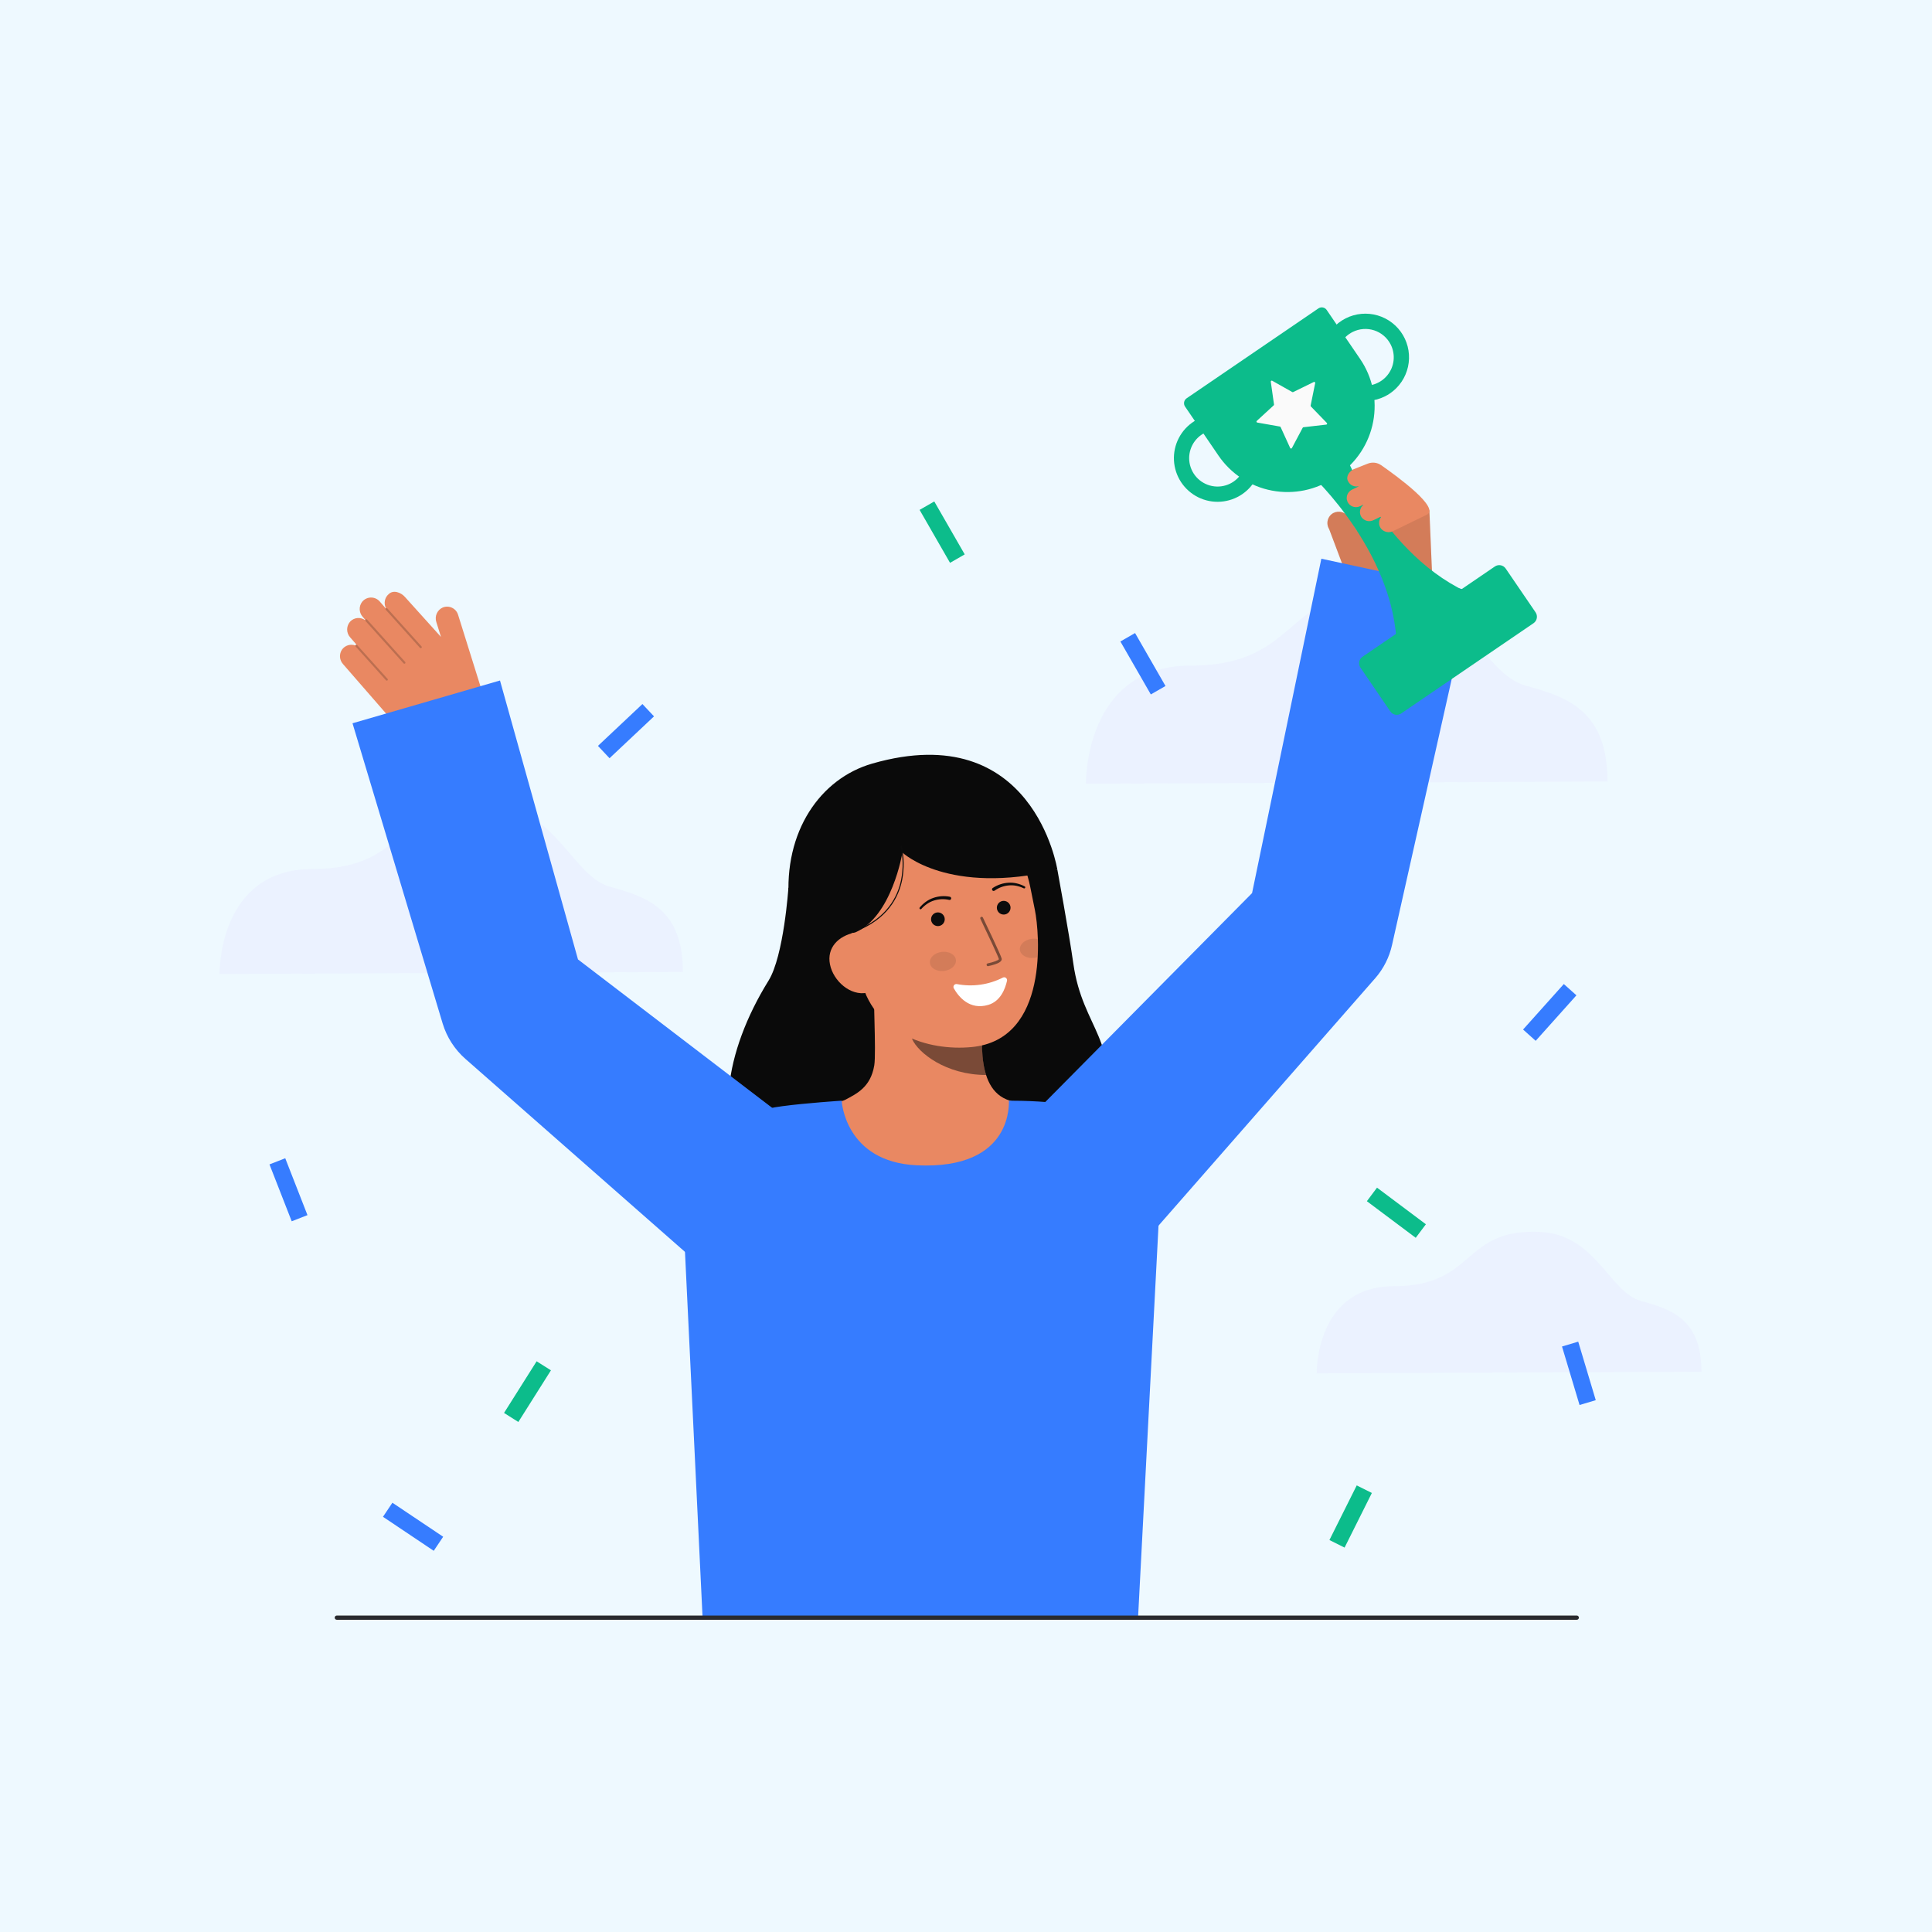
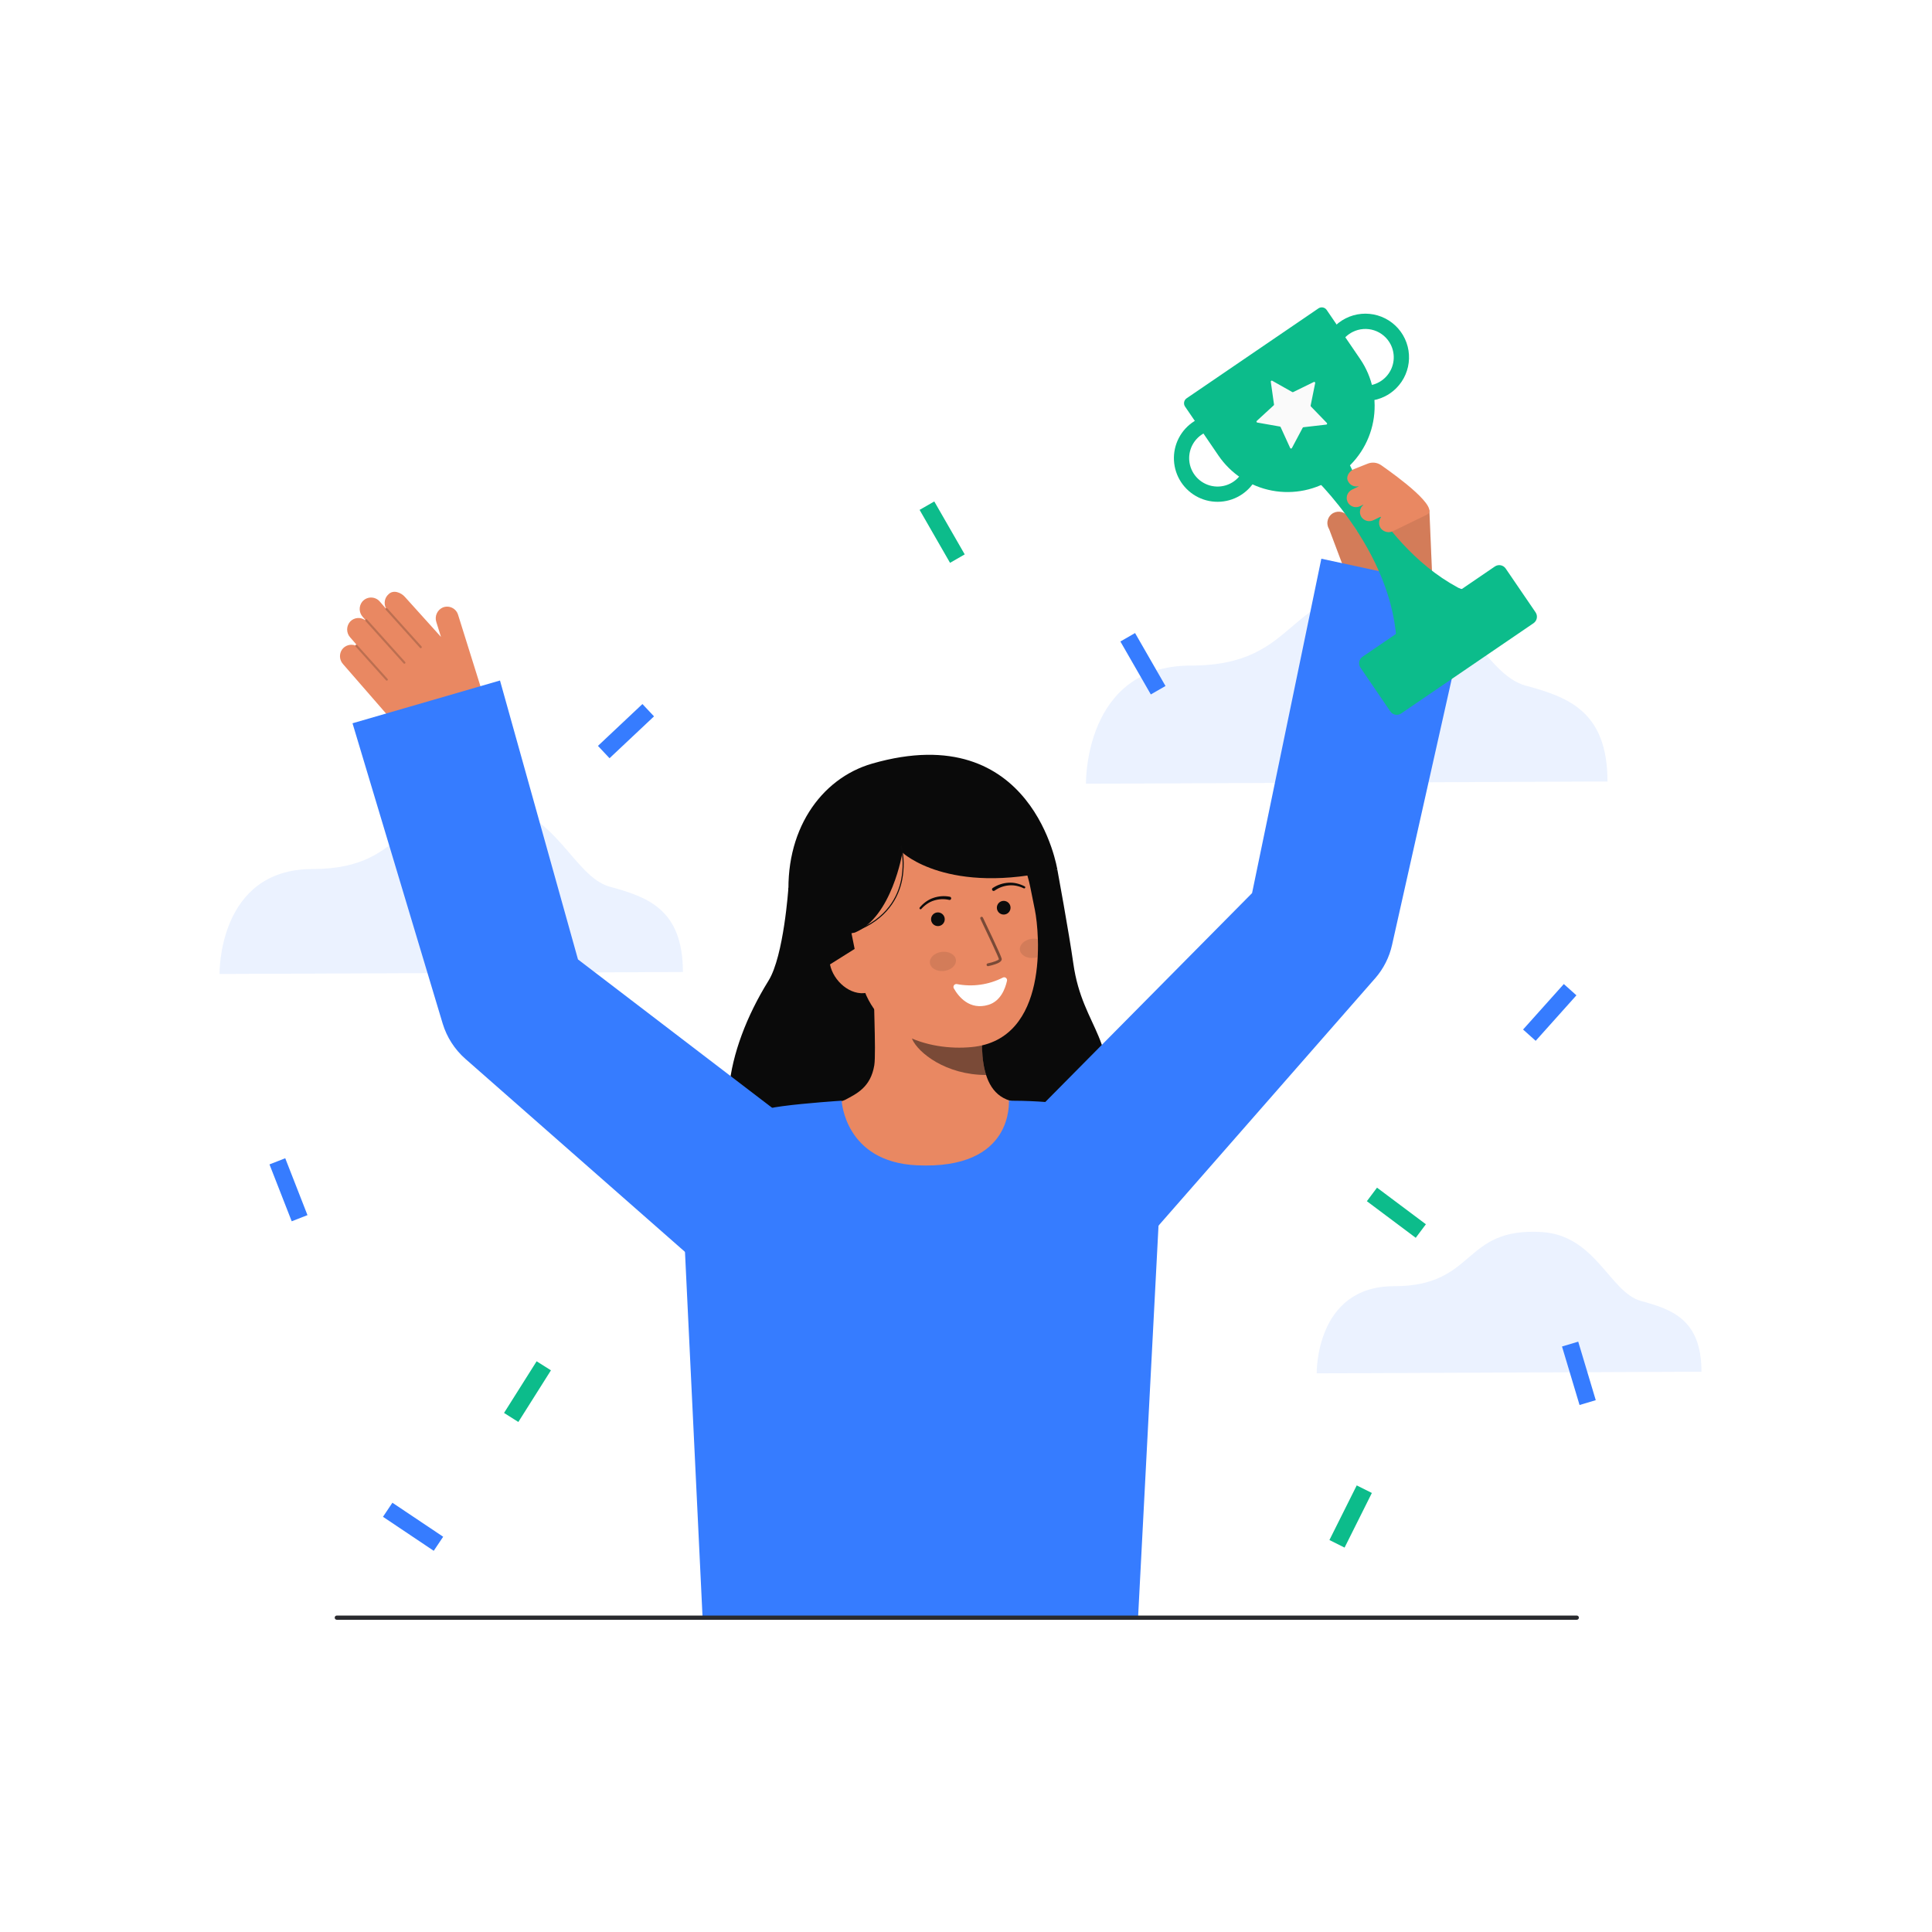
<svg xmlns="http://www.w3.org/2000/svg" width="176" height="176" viewBox="0 0 176 176" fill="none">
-   <rect width="176" height="176" fill="#EEF9FF" />
  <g clip-path="url(#clip0_2306_16680)">
    <path d="M98.928 71.394C98.928 71.394 98.727 60.634 108.455 60.634C118.711 60.634 116.812 53.352 126.705 53.947C133.393 54.349 135.127 61.411 138.972 62.455C142.818 63.499 146.438 64.765 146.438 71.191L98.928 71.394Z" fill="white" />
    <path d="M119.949 125.108C119.949 125.108 119.801 117.17 126.978 117.17C134.544 117.17 133.143 111.798 140.442 112.236C145.376 112.533 146.655 117.744 149.492 118.514C152.33 119.284 155 120.218 155 124.959L119.949 125.108Z" fill="white" />
    <path d="M20 88.727C20 88.727 19.822 79.167 28.465 79.167C37.577 79.167 35.889 72.697 44.679 73.226C50.619 73.583 52.16 79.858 55.577 80.785C58.994 81.713 62.21 82.838 62.21 88.546L20 88.727Z" fill="white" />
    <path opacity="0.1" d="M98.928 71.394C98.928 71.394 98.727 60.634 108.455 60.634C118.711 60.634 116.812 53.352 126.705 53.947C133.393 54.349 135.127 61.411 138.972 62.455C142.818 63.499 146.438 64.765 146.438 71.191L98.928 71.394Z" fill="#367CFF" />
    <path opacity="0.1" d="M119.949 125.108C119.949 125.108 119.801 117.17 126.978 117.17C134.544 117.17 133.143 111.798 140.442 112.236C145.376 112.533 146.655 117.744 149.492 118.514C152.33 119.284 155 120.218 155 124.959L119.949 125.108Z" fill="#367CFF" />
    <path opacity="0.1" d="M20 88.727C20 88.727 19.822 79.167 28.465 79.167C37.577 79.167 35.889 72.697 44.679 73.226C50.619 73.583 52.16 79.858 55.577 80.785C58.994 81.713 62.21 82.838 62.21 88.546L20 88.727Z" fill="#367CFF" />
    <path d="M121.08 48.199C121.005 48.078 120.955 47.944 120.934 47.803C120.912 47.663 120.92 47.52 120.956 47.383C120.992 47.246 121.055 47.117 121.142 47.005C121.229 46.893 121.338 46.8 121.463 46.732C121.708 46.608 121.991 46.581 122.255 46.658C122.519 46.735 122.744 46.909 122.884 47.145L123.629 48.342L123.269 44.134C123.192 43.594 123.44 42.884 124.05 42.836C124.541 42.765 124.941 42.105 125.528 42.396C125.533 42.394 130.141 46.024 130.214 46.524L130.498 53.186C130.806 55.307 123.598 54.882 123.598 54.882L121.08 48.199Z" fill="#E98862" />
    <g opacity="0.1">
      <path d="M121.08 48.199C121.005 48.078 120.955 47.944 120.934 47.803C120.912 47.663 120.92 47.52 120.956 47.383C120.992 47.246 121.055 47.117 121.142 47.005C121.229 46.893 121.338 46.8 121.463 46.732C121.708 46.608 121.991 46.581 122.255 46.658C122.519 46.735 122.744 46.909 122.884 47.145L123.629 48.342L123.269 44.134C123.192 43.594 123.44 42.884 124.05 42.836C124.541 42.765 124.941 42.105 125.528 42.396C125.533 42.394 130.141 46.024 130.214 46.524L130.498 53.186C130.806 55.307 123.598 54.882 123.598 54.882L121.08 48.199Z" fill="#0C0C0C" />
    </g>
    <path d="M71.822 80.875C71.822 80.875 71.408 87.083 70.011 89.335C65.99 95.819 64.825 103.114 68.852 106.925C72.879 110.737 98.563 110.79 100.509 102.024C102.147 94.644 98.632 93.851 97.776 87.763C97.389 85.008 96.325 79.232 96.325 79.232" fill="#0A0A0A" />
    <path d="M93.861 100.739C93.817 100.734 93.325 108.897 83.841 108.185C77.275 107.694 74.934 100.727 74.783 100.727C75.491 100.577 76.683 100.358 76.998 100.19C78.031 99.635 79.31 99.057 79.644 97.049C79.836 95.893 79.51 89.972 79.61 88.801L89.688 91.05C89.547 93.523 88.562 99.255 92.016 100.27C92.592 100.439 93.211 100.593 93.861 100.739Z" fill="#E98862" />
    <path opacity="0.5" d="M89.831 97.927C89.673 97.419 89.571 96.894 89.527 96.364C89.416 95.152 89.439 93.932 89.593 92.725C87.545 92.449 85.615 91.603 84.024 90.285C83.837 90.976 82.808 93.996 83.093 94.653C83.631 95.894 86.162 97.927 89.831 97.927Z" fill="#0C0C0C" />
    <path d="M88.527 95.384C84.553 95.769 79.412 94.179 78.347 88.888L77.386 84.114C76.321 78.822 78.237 73.974 83.219 72.971C88.201 71.968 92.788 75.508 93.853 80.799L94.279 82.913C94.688 84.943 95.616 94.698 88.527 95.384Z" fill="#E98862" />
    <path d="M91.354 89.058C90.063 89.714 88.591 89.922 87.168 89.647C87.119 89.638 87.068 89.643 87.022 89.662C86.975 89.68 86.935 89.712 86.905 89.752C86.876 89.793 86.859 89.841 86.856 89.891C86.853 89.941 86.864 89.991 86.889 90.035C87.313 90.782 88.318 92.058 90.043 91.538C91.157 91.202 91.579 90.056 91.735 89.347C91.745 89.298 91.742 89.247 91.724 89.2C91.707 89.153 91.677 89.112 91.637 89.081C91.597 89.051 91.549 89.032 91.499 89.028C91.449 89.024 91.399 89.034 91.354 89.058Z" fill="white" />
    <path d="M91.434 83.314C91.779 83.314 92.058 83.035 92.058 82.69C92.058 82.346 91.779 82.066 91.434 82.066C91.09 82.066 90.811 82.346 90.811 82.69C90.811 83.035 91.09 83.314 91.434 83.314Z" fill="#0C0C0C" />
    <path d="M85.44 84.365C85.785 84.365 86.064 84.085 86.064 83.741C86.064 83.397 85.785 83.117 85.44 83.117C85.096 83.117 84.816 83.397 84.816 83.741C84.816 84.085 85.096 84.365 85.44 84.365Z" fill="#0C0C0C" />
    <path opacity="0.1" d="M86.001 88.451C86.654 88.373 87.138 87.921 87.081 87.441C87.024 86.962 86.447 86.636 85.793 86.714C85.139 86.792 84.656 87.244 84.713 87.724C84.77 88.204 85.347 88.529 86.001 88.451Z" fill="#0C0C0C" />
    <path opacity="0.1" d="M92.911 86.534C92.969 87.013 93.546 87.338 94.2 87.261C94.313 87.247 94.424 87.222 94.532 87.186C94.562 86.615 94.564 86.065 94.547 85.556C94.366 85.511 94.177 85.5 93.992 85.524C93.337 85.601 92.854 86.053 92.911 86.534Z" fill="#0C0C0C" />
    <path opacity="0.5" d="M90.021 88.013L90.031 88.012C90.233 87.969 90.433 87.916 90.629 87.852C90.921 87.754 91.303 87.594 91.251 87.329C91.19 87.027 89.709 83.941 89.541 83.59C89.526 83.56 89.5 83.536 89.468 83.525C89.436 83.513 89.4 83.516 89.37 83.53C89.339 83.545 89.315 83.571 89.304 83.603C89.293 83.635 89.295 83.671 89.309 83.701C89.941 85.016 90.958 87.177 90.999 87.38C90.967 87.475 90.482 87.66 89.981 87.761C89.948 87.766 89.918 87.785 89.899 87.813C89.879 87.84 89.871 87.874 89.877 87.907C89.882 87.94 89.9 87.97 89.927 87.99C89.954 88.01 89.988 88.019 90.022 88.014L90.021 88.013Z" fill="#0C0C0C" />
    <path d="M73.412 85.828L77.878 84.955C81.252 83.544 82.209 77.664 82.209 77.664C82.209 77.664 86.373 81.63 96.324 79.232C96.324 79.232 94.163 65.34 79.468 69.557C74.73 70.916 71.374 75.746 71.873 82.142C72.223 86.625 73.412 85.828 73.412 85.828Z" fill="#0A0A0A" />
-     <path d="M78.982 90.438C77.468 90.743 75.914 89.37 75.609 87.856C75.304 86.341 76.364 85.26 77.878 84.955L78.862 85.812L80.283 90.176L78.982 90.438Z" fill="#E98862" />
+     <path d="M78.982 90.438C77.468 90.743 75.914 89.37 75.609 87.856L78.862 85.812L80.283 90.176L78.982 90.438Z" fill="#E98862" />
    <path d="M90.613 81.129C90.992 80.861 91.435 80.698 91.897 80.658C92.129 80.635 92.363 80.648 92.591 80.696C92.821 80.743 93.044 80.819 93.256 80.921L93.263 80.924C93.286 80.935 93.313 80.936 93.337 80.927C93.361 80.918 93.38 80.9 93.391 80.876C93.402 80.853 93.403 80.827 93.395 80.803C93.386 80.778 93.369 80.758 93.346 80.747C93.122 80.629 92.884 80.539 92.638 80.48C92.39 80.42 92.134 80.397 91.879 80.413C91.363 80.442 90.864 80.608 90.434 80.895C90.401 80.917 90.379 80.951 90.372 80.989C90.364 81.028 90.373 81.067 90.395 81.1C90.417 81.132 90.451 81.154 90.489 81.161C90.527 81.169 90.567 81.16 90.599 81.138L90.603 81.136L90.613 81.129Z" fill="#0C0C0C" />
    <path d="M86.533 81.692C86.026 81.591 85.501 81.629 85.013 81.8C84.772 81.883 84.545 82.002 84.339 82.152C84.134 82.301 83.948 82.475 83.786 82.67C83.769 82.689 83.76 82.714 83.762 82.74C83.763 82.766 83.775 82.79 83.794 82.807C83.813 82.825 83.838 82.834 83.864 82.833C83.889 82.832 83.914 82.821 83.931 82.802L83.936 82.796C84.092 82.621 84.27 82.465 84.465 82.334C84.657 82.202 84.869 82.101 85.092 82.033C85.534 81.894 86.006 81.875 86.458 81.977L86.47 81.98C86.507 81.989 86.548 81.983 86.581 81.962C86.614 81.942 86.638 81.909 86.647 81.871C86.657 81.833 86.65 81.793 86.63 81.76C86.61 81.727 86.577 81.703 86.539 81.694L86.533 81.692Z" fill="#0C0C0C" />
    <path d="M77.881 84.882C80.884 83.765 81.88 81.691 82.187 80.149C82.385 79.12 82.367 78.06 82.132 77.039L82.039 77.064C82.27 78.073 82.288 79.118 82.092 80.133C81.789 81.651 80.807 83.691 77.848 84.792L77.881 84.882Z" fill="#0C0C0C" />
    <path d="M43.698 62.295L41.727 55.996C41.684 55.858 41.612 55.73 41.517 55.621C41.421 55.511 41.304 55.423 41.172 55.362C41.041 55.3 40.898 55.267 40.753 55.264C40.608 55.261 40.464 55.287 40.33 55.343C40.086 55.453 39.892 55.65 39.784 55.895C39.677 56.141 39.665 56.417 39.75 56.672L40.172 58.022L36.893 54.385C36.536 53.974 35.833 53.699 35.4 54.13C35.222 54.285 35.102 54.496 35.059 54.728C35.016 54.96 35.053 55.2 35.164 55.408C35.16 55.411 35.155 55.413 35.151 55.417C35.149 55.42 35.146 55.423 35.144 55.427L34.593 54.793C34.491 54.676 34.364 54.583 34.221 54.521C34.078 54.459 33.923 54.429 33.768 54.435C33.612 54.44 33.46 54.48 33.322 54.552C33.184 54.624 33.064 54.726 32.97 54.85C32.826 55.048 32.755 55.29 32.768 55.535C32.782 55.779 32.878 56.012 33.042 56.194L33.277 56.463C33.273 56.474 33.27 56.485 33.269 56.496C33.068 56.351 32.822 56.282 32.575 56.301C32.328 56.32 32.096 56.427 31.92 56.602C31.733 56.799 31.628 57.059 31.624 57.33C31.621 57.601 31.72 57.864 31.902 58.065L32.485 58.735C32.47 58.731 32.454 58.731 32.439 58.735C32.424 58.738 32.41 58.745 32.399 58.755C32.385 58.768 32.376 58.784 32.372 58.802C32.157 58.722 31.922 58.715 31.703 58.782C31.484 58.849 31.293 58.985 31.159 59.171C31.023 59.37 30.957 59.608 30.973 59.848C30.989 60.089 31.086 60.316 31.247 60.495L36.164 66.144C36.852 66.934 37.76 67.501 38.772 67.771C39.784 68.042 40.854 68.005 41.845 67.663C42.699 67.369 43.404 66.754 43.812 65.947C44.219 65.141 44.296 64.207 44.026 63.345L43.698 62.295Z" fill="#E98862" />
    <g opacity="0.2">
      <path d="M38.392 59.025C38.373 59.042 38.348 59.05 38.323 59.049C38.298 59.047 38.274 59.036 38.257 59.017L35.144 55.553C35.127 55.534 35.118 55.509 35.119 55.484C35.121 55.458 35.132 55.434 35.151 55.417C35.17 55.4 35.195 55.391 35.221 55.393C35.246 55.394 35.27 55.406 35.287 55.425L38.401 58.888C38.418 58.907 38.427 58.932 38.426 58.957C38.424 58.983 38.413 59.007 38.394 59.024L38.392 59.025Z" fill="#0C0C0C" />
    </g>
    <g opacity="0.2">
      <path d="M36.904 60.441C36.885 60.458 36.86 60.466 36.835 60.465C36.809 60.463 36.786 60.452 36.769 60.433L33.294 56.568C33.277 56.549 33.268 56.524 33.27 56.498C33.271 56.473 33.282 56.449 33.301 56.432C33.321 56.415 33.346 56.407 33.371 56.408C33.396 56.41 33.42 56.421 33.438 56.439L36.913 60.304C36.93 60.323 36.939 60.348 36.937 60.373C36.936 60.399 36.925 60.423 36.906 60.44L36.904 60.441Z" fill="#0C0C0C" />
    </g>
    <g opacity="0.2">
      <path d="M35.298 61.983C35.279 61.999 35.254 62.007 35.229 62.006C35.204 62.004 35.18 61.992 35.164 61.974L32.392 58.891C32.375 58.872 32.366 58.847 32.367 58.822C32.369 58.796 32.38 58.772 32.399 58.755C32.418 58.738 32.443 58.729 32.469 58.731C32.494 58.732 32.518 58.743 32.535 58.762L35.307 61.846C35.325 61.865 35.333 61.89 35.332 61.915C35.331 61.941 35.319 61.965 35.3 61.982L35.298 61.983Z" fill="#0C0C0C" />
    </g>
    <path d="M120.371 50.897L114.06 81.359L92.572 103.066L103.855 113.573L125.159 89.249L125.287 89.105C126.038 88.241 126.562 87.203 126.811 86.085L134.044 53.847L120.371 50.897Z" fill="#367CFF" />
    <path d="M83.521 106.156C76.951 105.846 76.674 100.27 76.674 100.27C76.674 100.27 73.419 100.48 71.255 100.773C67.712 101.252 65.375 102.453 63.515 104.313C61.784 106.044 62.275 111.442 62.275 111.442L64.012 147.557H103.664L105.538 111.64C105.538 111.64 107.668 107.082 104.048 103.252C101.422 100.474 94.644 100.27 91.915 100.27C91.87 100.27 92.468 106.578 83.521 106.156Z" fill="#367CFF" />
    <path d="M52.653 87.401L45.548 61.992L32.113 65.888L40.326 93.243C40.702 94.483 41.415 95.594 42.386 96.452L42.521 96.57L64.161 115.591L73.937 103.669L52.653 87.401Z" fill="#367CFF" />
    <path d="M121.903 43.279L121.578 43.501C120.752 44.065 119.823 44.46 118.845 44.664C117.866 44.868 116.857 44.878 115.874 44.692C114.892 44.507 113.956 44.129 113.119 43.582C112.283 43.034 111.562 42.327 110.999 41.501L107.956 37.038C107.915 36.979 107.887 36.913 107.873 36.843C107.858 36.774 107.858 36.702 107.871 36.632C107.884 36.562 107.911 36.495 107.95 36.435C107.989 36.376 108.039 36.325 108.098 36.284L120.104 28.094C120.223 28.013 120.369 27.983 120.511 28.009C120.652 28.036 120.777 28.118 120.858 28.237L123.903 32.701C124.467 33.526 124.862 34.455 125.066 35.434C125.27 36.413 125.28 37.422 125.094 38.404C124.909 39.387 124.531 40.323 123.984 41.159C123.436 41.996 122.729 42.716 121.903 43.279Z" fill="#0CBC8B" />
    <path d="M115.898 34.686L117.722 35.715C117.734 35.722 117.748 35.726 117.762 35.726C117.777 35.727 117.791 35.724 117.804 35.718L119.685 34.798C119.7 34.791 119.717 34.788 119.733 34.79C119.749 34.792 119.765 34.798 119.778 34.808C119.791 34.818 119.801 34.831 119.806 34.847C119.812 34.862 119.814 34.879 119.81 34.895L119.395 36.947C119.392 36.961 119.393 36.976 119.397 36.989C119.401 37.003 119.408 37.016 119.418 37.026L120.874 38.532C120.885 38.543 120.893 38.558 120.896 38.574C120.9 38.59 120.899 38.607 120.893 38.623C120.888 38.638 120.878 38.652 120.865 38.662C120.852 38.672 120.837 38.678 120.82 38.68L118.74 38.92C118.726 38.922 118.712 38.927 118.7 38.935C118.689 38.943 118.679 38.954 118.672 38.966L117.689 40.816C117.682 40.831 117.67 40.843 117.656 40.851C117.642 40.859 117.625 40.864 117.609 40.863C117.592 40.862 117.576 40.857 117.563 40.848C117.549 40.839 117.538 40.827 117.531 40.812L116.661 38.907C116.655 38.894 116.646 38.883 116.635 38.874C116.623 38.865 116.61 38.859 116.596 38.857L114.534 38.494C114.518 38.492 114.503 38.484 114.49 38.473C114.478 38.462 114.469 38.448 114.464 38.432C114.46 38.417 114.46 38.4 114.464 38.384C114.469 38.368 114.477 38.354 114.489 38.343L116.031 36.926C116.042 36.917 116.05 36.904 116.054 36.891C116.059 36.878 116.061 36.863 116.059 36.849L115.766 34.776C115.764 34.759 115.766 34.742 115.772 34.727C115.779 34.712 115.79 34.699 115.804 34.689C115.818 34.68 115.834 34.674 115.85 34.674C115.867 34.673 115.884 34.678 115.898 34.686Z" fill="#FAFAFA" />
    <path d="M122.398 41.088L120.876 42.126L120.568 42.336L119.354 43.164C119.354 43.164 127.626 50.724 127.231 59.901L130.86 57.426L131.169 57.216L135.105 54.531C126.417 51.549 122.398 41.088 122.398 41.088Z" fill="#0CBC8B" />
    <path d="M136.176 51.606L124.119 59.83C123.794 60.051 123.711 60.494 123.932 60.818L126.654 64.808C126.875 65.133 127.318 65.217 127.642 64.995L139.7 56.772C140.024 56.55 140.108 56.108 139.887 55.783L137.165 51.793C136.944 51.468 136.501 51.384 136.176 51.606Z" fill="#0CBC8B" />
    <path d="M113.163 45.018C112.58 45.417 111.902 45.653 111.197 45.703C110.493 45.753 109.787 45.614 109.154 45.301C108.521 44.988 107.983 44.512 107.594 43.922C107.206 43.332 106.982 42.649 106.945 41.944C106.908 41.238 107.059 40.536 107.384 39.908C107.708 39.281 108.194 38.751 108.791 38.374C109.388 37.996 110.075 37.784 110.781 37.76C111.486 37.736 112.186 37.9 112.807 38.236C113.408 38.56 113.914 39.033 114.279 39.609C114.644 40.185 114.854 40.846 114.89 41.527C114.925 42.208 114.785 42.887 114.483 43.498C114.181 44.109 113.726 44.633 113.163 45.018ZM109.457 39.602C108.991 39.92 108.642 40.382 108.463 40.917C108.284 41.452 108.285 42.031 108.465 42.565C108.646 43.099 108.996 43.56 109.463 43.877C109.929 44.194 110.486 44.35 111.05 44.321C111.613 44.291 112.151 44.079 112.582 43.715C113.014 43.352 113.314 42.857 113.438 42.307C113.562 41.757 113.503 41.181 113.27 40.667C113.036 40.154 112.642 39.731 112.145 39.463C111.727 39.238 111.256 39.132 110.782 39.156C110.308 39.181 109.849 39.335 109.457 39.602Z" fill="#0CBC8B" />
    <path d="M126.626 35.837C126.482 35.935 126.331 36.024 126.176 36.102C125.234 36.578 124.142 36.66 123.14 36.33C122.137 36.001 121.307 35.287 120.831 34.345C120.356 33.403 120.274 32.311 120.603 31.309C120.933 30.307 121.647 29.477 122.589 29.001C123.49 28.546 124.531 28.451 125.5 28.735C126.468 29.018 127.293 29.66 127.807 30.529C128.32 31.399 128.484 32.431 128.264 33.416C128.045 34.402 127.459 35.267 126.626 35.837ZM122.921 30.419C122.511 30.7 122.191 31.092 121.999 31.55C121.806 32.008 121.75 32.511 121.836 33.001C121.923 33.49 122.148 33.944 122.485 34.308C122.823 34.672 123.258 34.932 123.739 35.055C124.22 35.179 124.727 35.161 125.198 35.004C125.669 34.847 126.085 34.558 126.396 34.171C126.708 33.784 126.901 33.316 126.953 32.822C127.005 32.328 126.913 31.83 126.689 31.386C126.536 31.083 126.325 30.813 126.068 30.592C125.81 30.371 125.512 30.202 125.19 30.096C124.867 29.99 124.527 29.948 124.188 29.974C123.85 29.999 123.52 30.091 123.217 30.244C123.114 30.296 123.016 30.354 122.921 30.419Z" fill="#0CBC8B" />
    <path d="M125.794 48.138C125.684 47.988 125.626 47.805 125.63 47.619C125.633 47.432 125.698 47.252 125.813 47.106C125.8 47.098 125.763 47.09 125.777 47.067L125.135 47.379C124.948 47.475 124.732 47.501 124.528 47.45C124.324 47.4 124.145 47.277 124.024 47.105C123.911 46.931 123.866 46.721 123.898 46.516C123.93 46.311 124.037 46.125 124.199 45.994C124.191 45.992 124.187 45.983 124.18 45.978L123.916 46.106C123.739 46.196 123.537 46.222 123.343 46.18C123.15 46.138 122.977 46.03 122.853 45.875C122.778 45.776 122.726 45.662 122.7 45.54C122.674 45.419 122.676 45.293 122.704 45.172C122.733 45.051 122.788 44.938 122.866 44.841C122.944 44.744 123.042 44.666 123.154 44.611L123.762 44.315C123.76 44.312 123.756 44.312 123.754 44.308C123.753 44.305 123.754 44.299 123.753 44.295C123.568 44.338 123.374 44.317 123.203 44.236C123.031 44.154 122.892 44.017 122.809 43.846C122.565 43.419 122.925 42.933 123.319 42.741L124.605 42.234C124.803 42.156 125.018 42.129 125.23 42.153C125.442 42.178 125.644 42.255 125.819 42.377C127.334 43.432 131.226 46.282 129.97 46.893L126.878 48.397C126.695 48.481 126.488 48.501 126.292 48.454C126.095 48.407 125.92 48.296 125.794 48.138Z" fill="#E98862" />
    <path d="M30.683 147.557H143.64C143.691 147.557 143.74 147.537 143.776 147.501C143.812 147.465 143.833 147.416 143.833 147.365C143.833 147.313 143.812 147.264 143.776 147.228C143.74 147.192 143.691 147.172 143.64 147.172H30.683C30.632 147.172 30.583 147.192 30.547 147.228C30.511 147.264 30.49 147.313 30.49 147.365C30.49 147.416 30.511 147.465 30.547 147.501C30.583 147.537 30.632 147.557 30.683 147.557Z" fill="#292A2E" />
    <path d="M25.985 105.513L24.549 106.074L26.574 111.256L28.01 110.695L25.985 105.513Z" fill="#367CFF" />
    <path d="M142.46 89.643L138.748 93.787L139.897 94.816L143.608 90.671L142.46 89.643Z" fill="#367CFF" />
    <path d="M125.442 108.192L124.518 109.426L128.97 112.761L129.895 111.527L125.442 108.192Z" fill="#0CBC8B" />
    <path d="M58.523 64.136L54.471 67.949L55.527 69.072L59.579 65.259L58.523 64.136Z" fill="#367CFF" />
    <path d="M103.401 57.669L102.064 58.438L104.837 63.261L106.174 62.493L103.401 57.669Z" fill="#367CFF" />
    <path d="M48.885 124.01L45.916 128.715L47.22 129.538L50.189 124.833L48.885 124.01Z" fill="#0CBC8B" />
    <path d="M123.594 135.316L121.107 140.293L122.487 140.982L124.973 136.005L123.594 135.316Z" fill="#0CBC8B" />
    <path d="M143.772 122.221L142.295 122.664L143.893 127.993L145.369 127.551L143.772 122.221Z" fill="#367CFF" />
    <path d="M35.747 136.895L34.889 138.176L39.512 141.275L40.371 139.993L35.747 136.895Z" fill="#367CFF" />
    <path d="M85.11 45.681L83.773 46.449L86.546 51.273L87.883 50.504L85.11 45.681Z" fill="#0CBC8B" />
  </g>
  <defs>
    <clipPath id="clip0_2306_16680">
      <rect width="135" height="119.557" fill="white" transform="translate(20 28)" />
    </clipPath>
  </defs>
</svg>